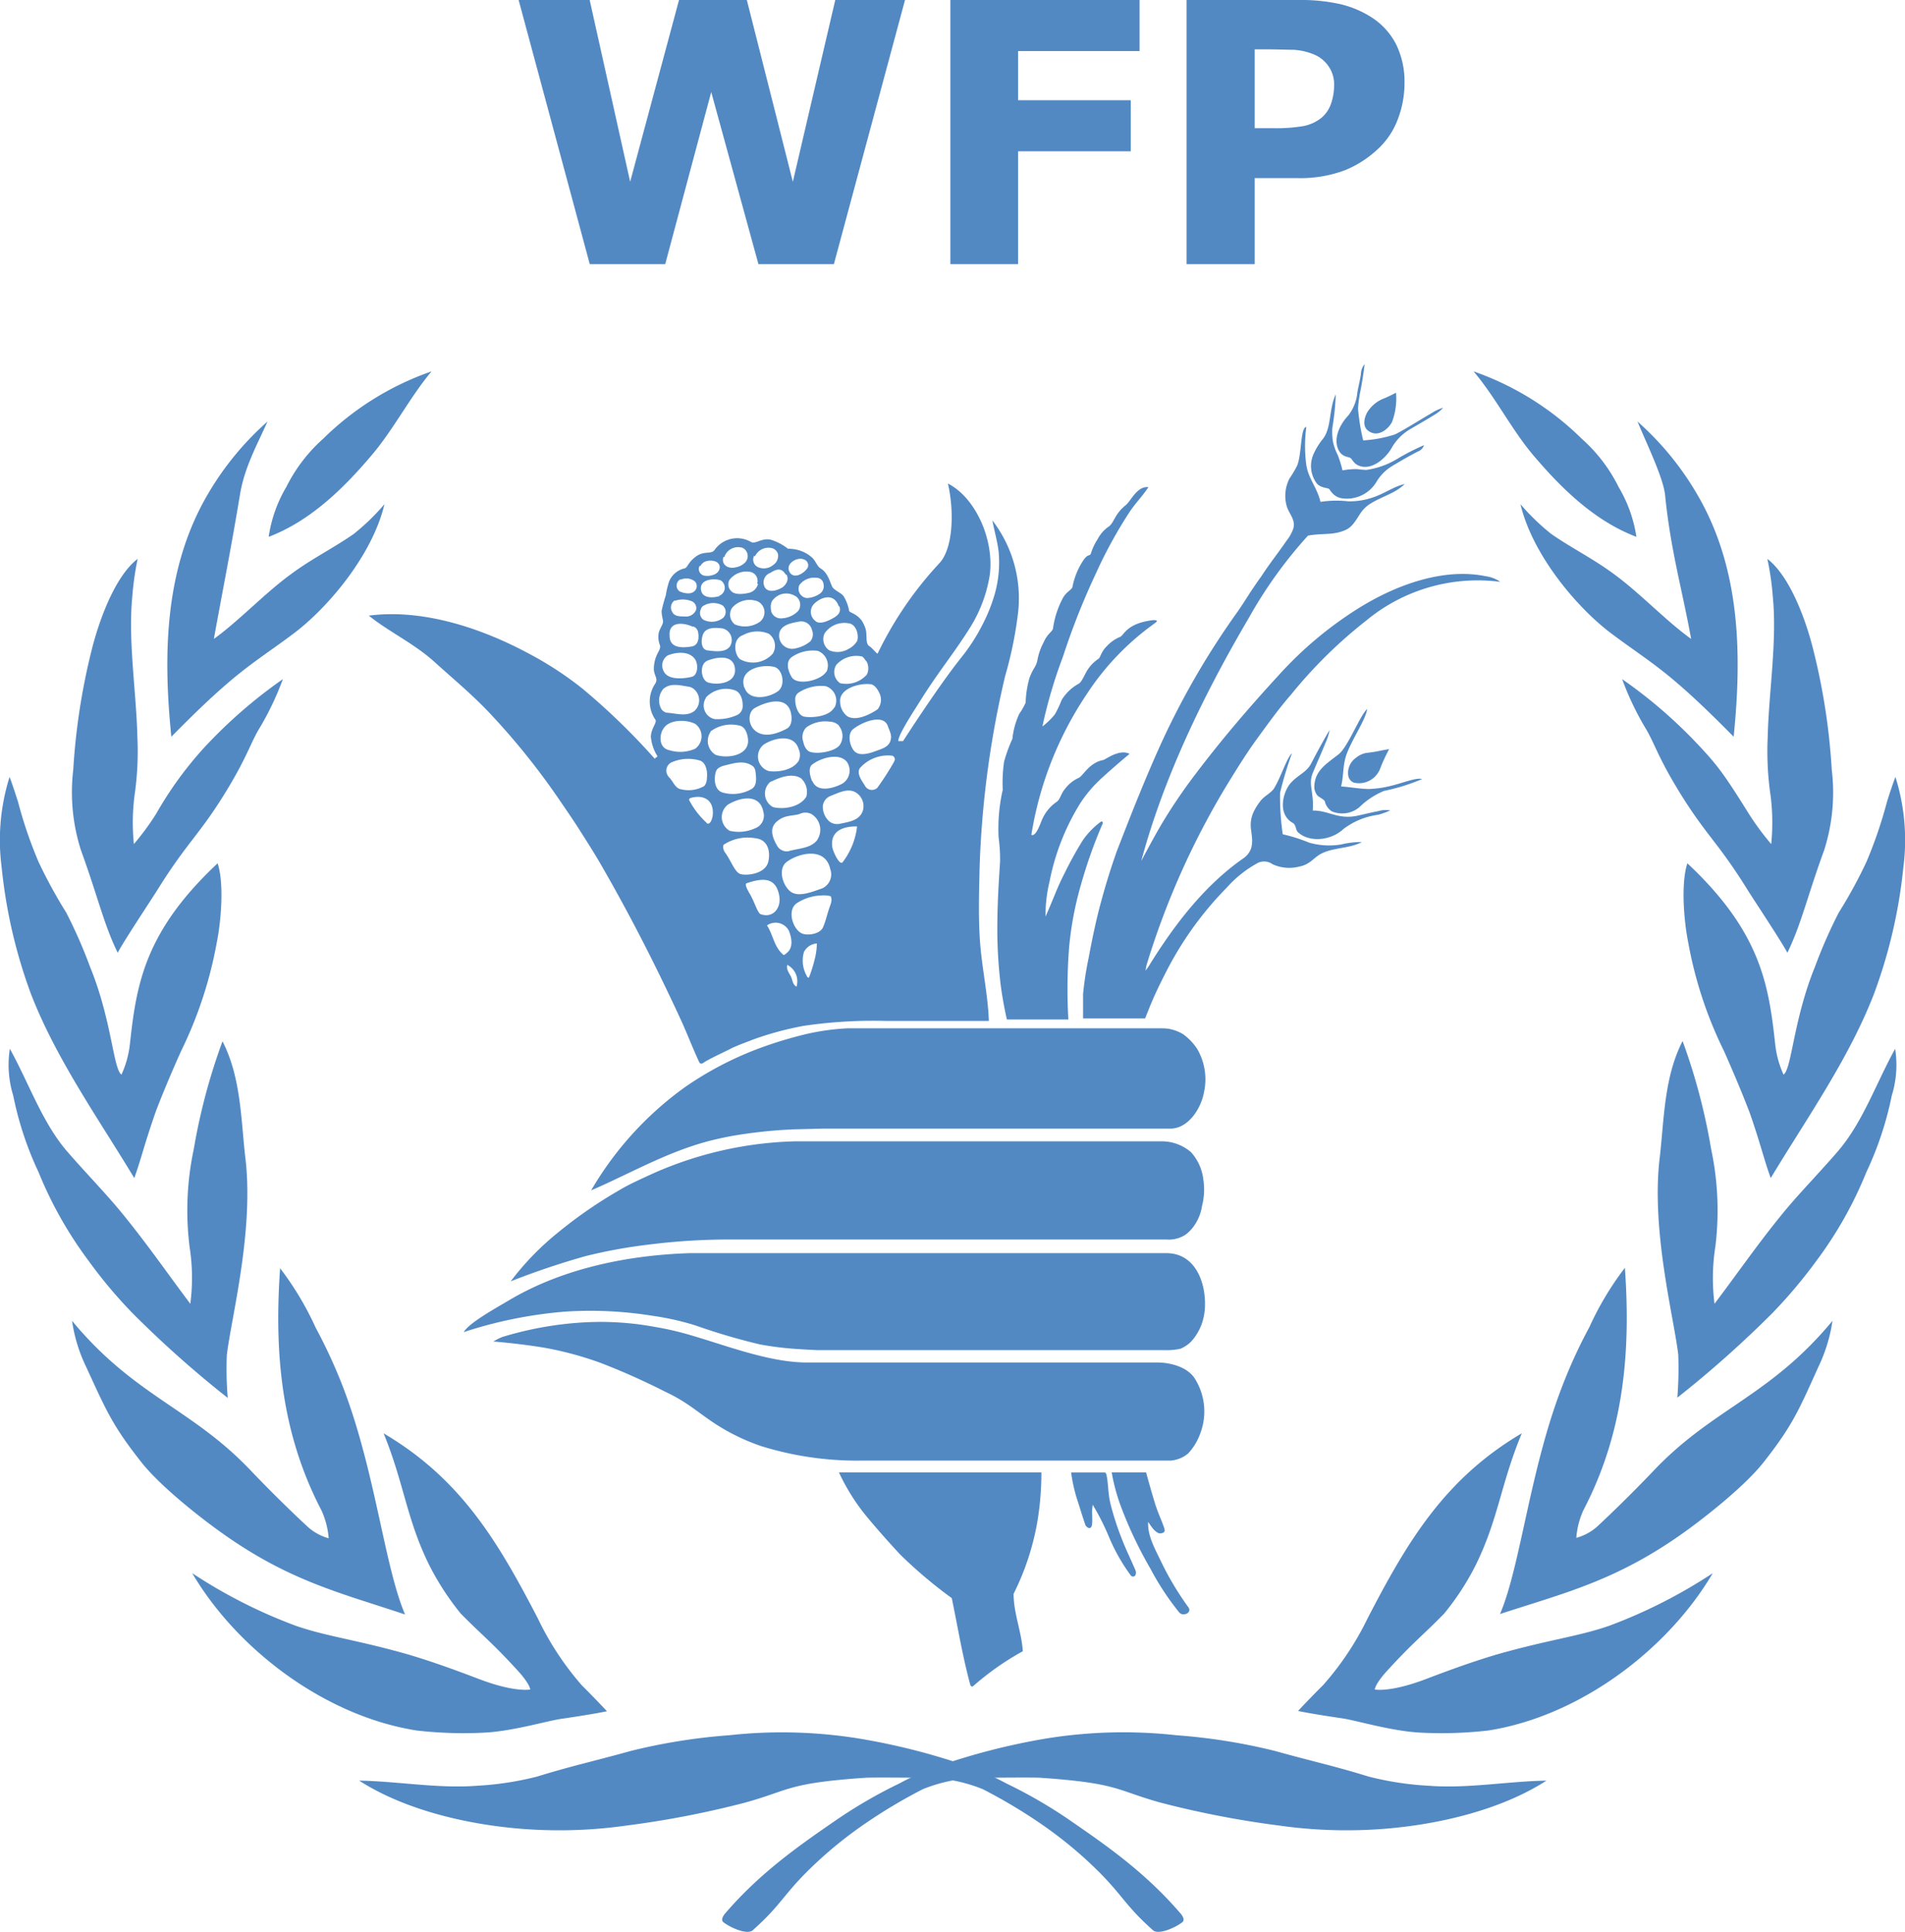
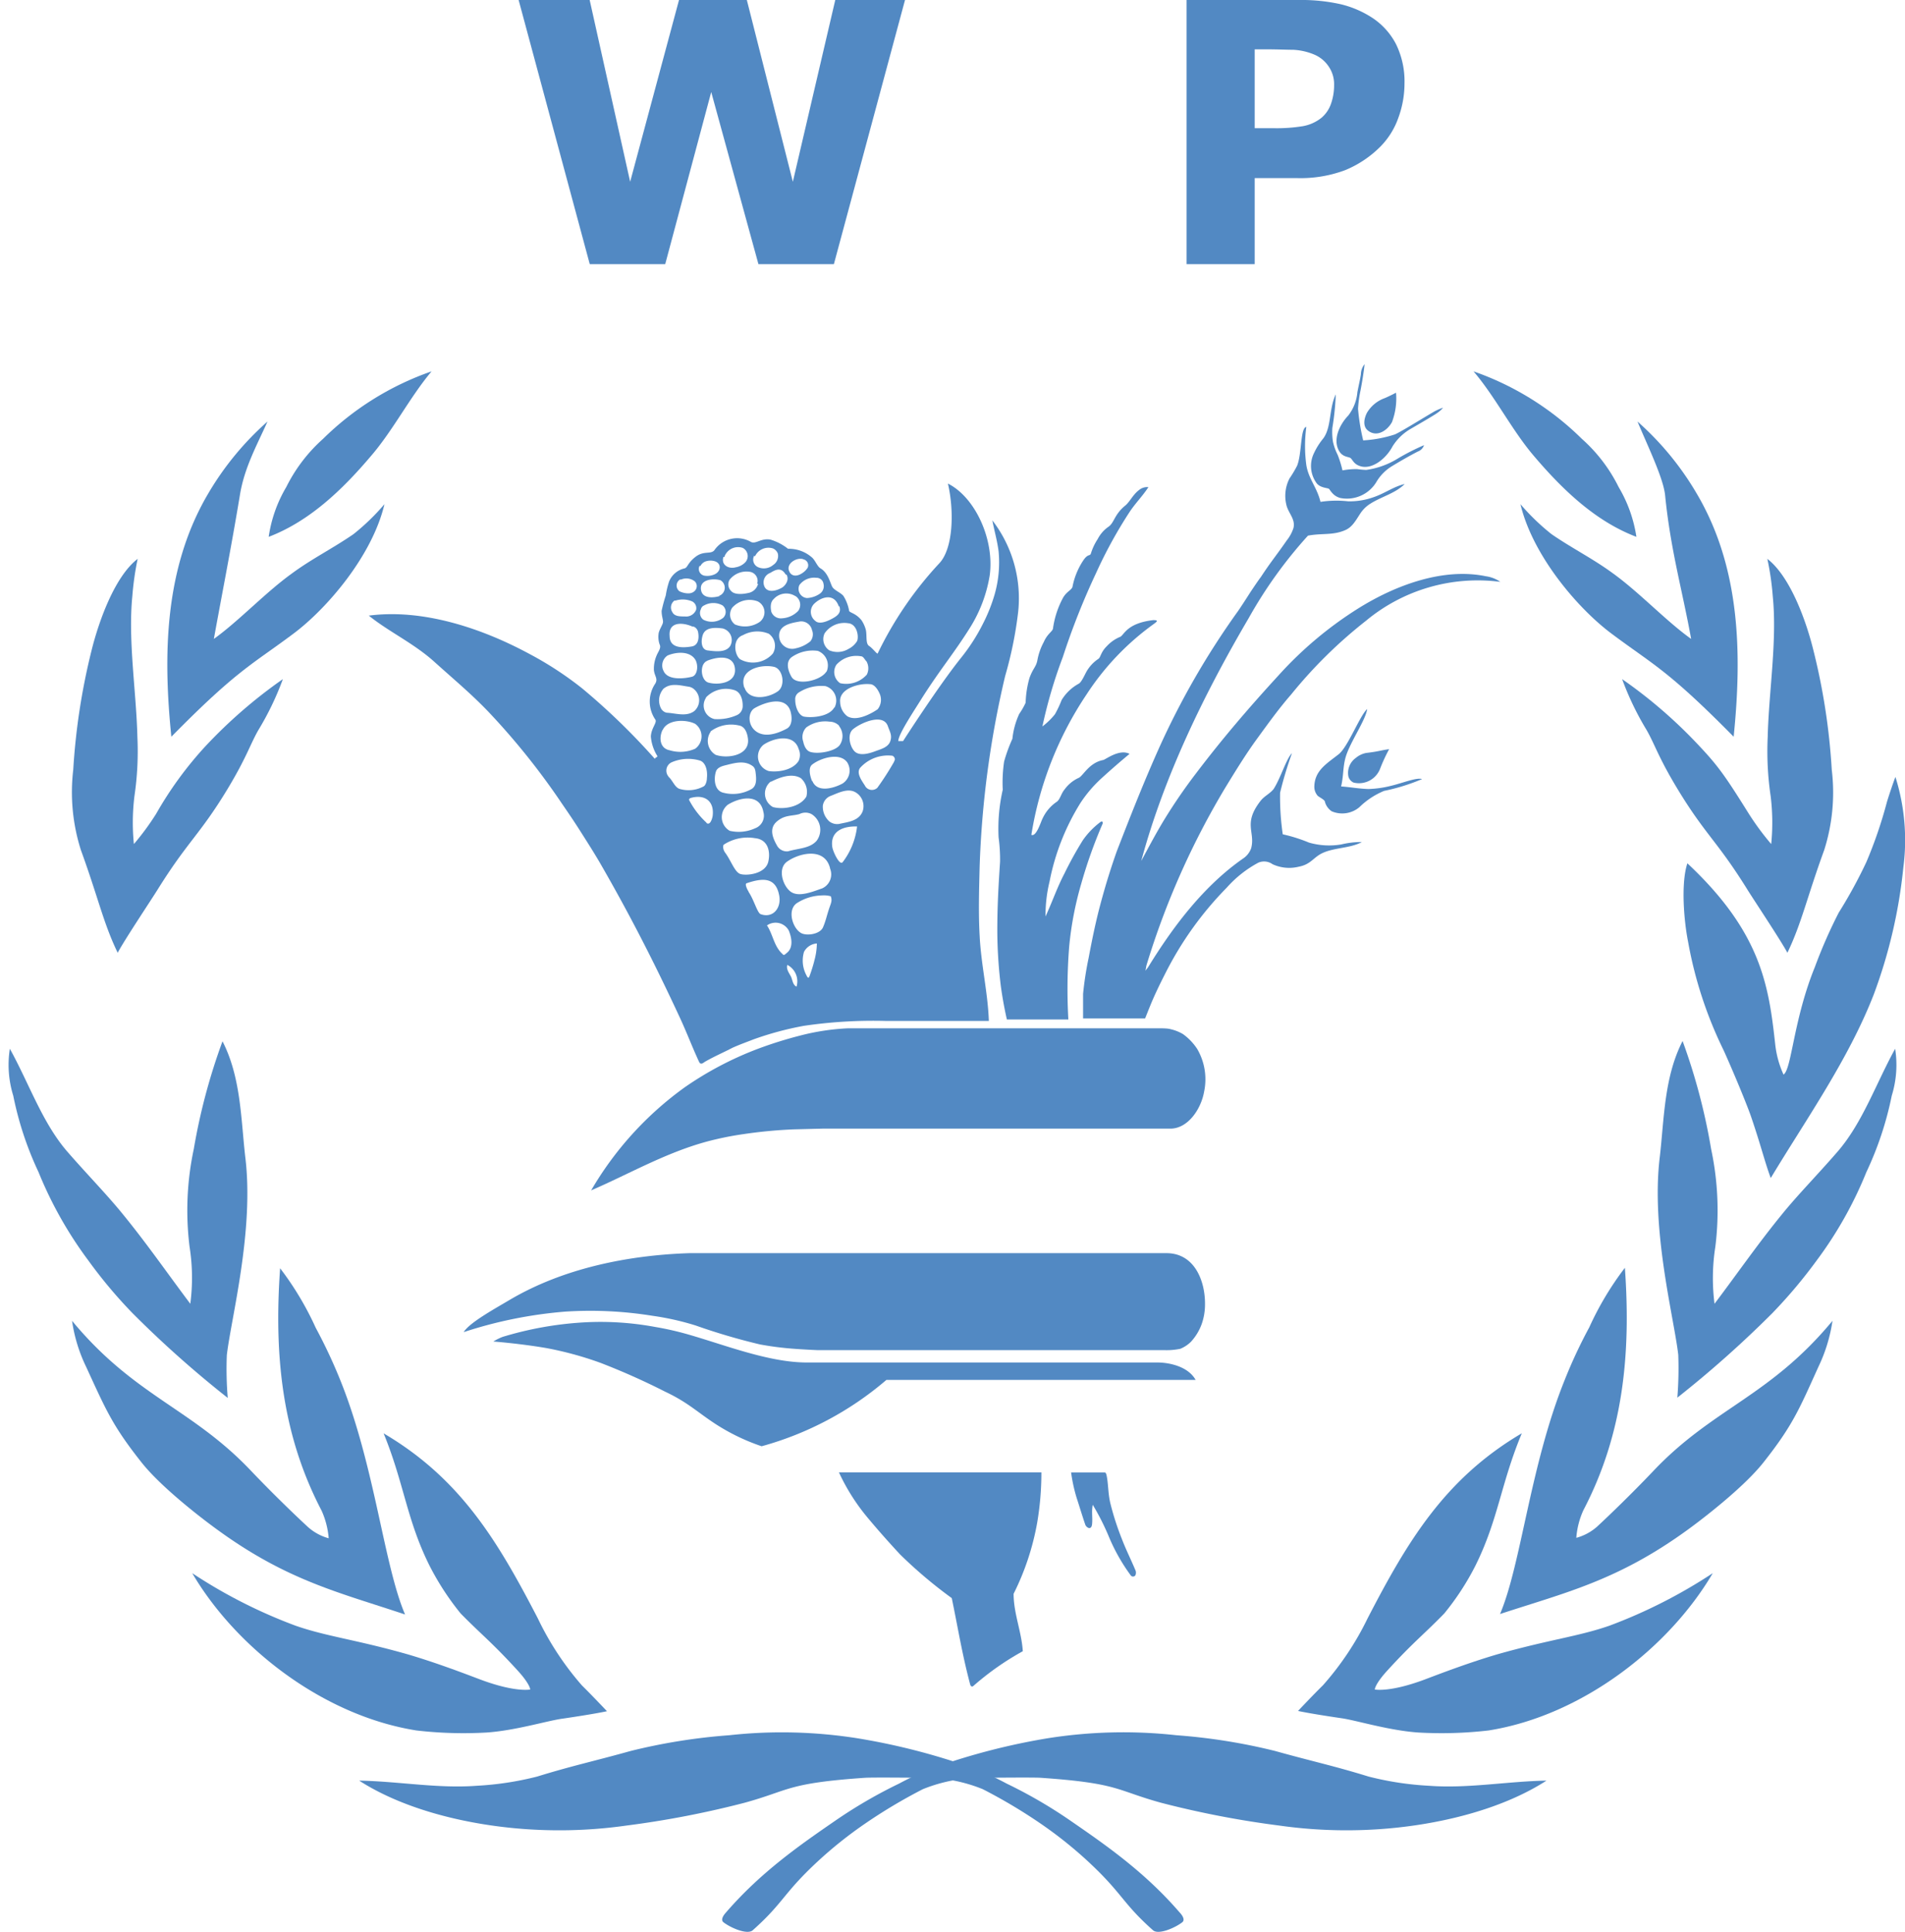
<svg xmlns="http://www.w3.org/2000/svg" id="Layer_1" data-name="Layer 1" viewBox="0 0 207.02 209.95">
  <defs>
    <style>.cls-1{fill:#5289c3;}</style>
  </defs>
  <title>World_Food_Program_logo</title>
  <g id="key">
    <path class="cls-1" d="M149.57,87.11a49.5,49.5,0,0,1,3.62-6.6c.66-1,1.4-1.71,2.06-2.72a1.37,1.37,0,0,0-1,.3c-.66.48-1,1.26-1.49,1.68-1.24,1-1.2,1.88-1.86,2.33a3.68,3.68,0,0,0-1.16,1.33A6.08,6.08,0,0,0,149,85c-.1.31-.31,0-.8.71A7.82,7.82,0,0,0,147,88.62c-.09.35-.68.53-1.06,1.25a9.88,9.88,0,0,0-1.06,3.28c-.05.33-.61.56-1,1.47a6.63,6.63,0,0,0-.7,2c-.15.74-.48.85-.86,1.92a10.78,10.78,0,0,0-.41,2.67,7.73,7.73,0,0,1-.7,1.22,8.57,8.57,0,0,0-.74,2.7,17.19,17.19,0,0,0-.9,2.47,15.68,15.68,0,0,0-.15,3.07,19,19,0,0,0-.45,5.18,18,18,0,0,1,.16,2.62c-.17,2.64-.31,4.81-.3,7.8a51.12,51.12,0,0,0,.38,5.72c.27,2,.66,3.64.66,3.64h6.68a58.68,58.68,0,0,1,.09-7.92,36.36,36.36,0,0,1,1.31-6.83,52.22,52.22,0,0,1,2.34-6.56c0-.08,0-.36-.34-.08a8.6,8.6,0,0,0-1.83,1.92,39.61,39.61,0,0,0-2,3.62c-.79,1.51-1.22,2.83-2.05,4.66a15.46,15.46,0,0,1,.44-3.81,25.15,25.15,0,0,1,3.37-8.55,14.16,14.16,0,0,1,2.32-2.7c1-.91,1.93-1.72,3-2.61-1.11-.57-2.58.61-2.87.67-1.55.3-2.19,1.75-2.66,1.94a3.86,3.86,0,0,0-1.54,1.27c-.37.43-.48,1.1-.86,1.34a4.46,4.46,0,0,0-1.53,1.82c-.18.34-.67,2-1.21,1.76a38.21,38.21,0,0,1,6-15.26,28.7,28.7,0,0,1,7.3-7.65c.42-.3.51-.43-.08-.42-3,.36-3.14,1.72-3.63,1.84a4.13,4.13,0,0,0-1.4,1c-.66.65-.65,1.2-.91,1.37a4.09,4.09,0,0,0-1.31,1.42c-.19.35-.52,1.1-.81,1.27a4.94,4.94,0,0,0-1.87,1.78,12,12,0,0,1-.73,1.55,7.69,7.69,0,0,1-1.36,1.32,51.76,51.76,0,0,1,2.22-7.54A78.11,78.11,0,0,1,149.57,87.11Z" transform="translate(-30.45 -24.86)" />
    <path class="cls-1" d="M156.39,106.17A86.15,86.15,0,0,1,165,91.24c.45-.66.86-1.3,1.25-1.91.18-.28,1-1.5,1.21-1.76,1.15-1.75,1.64-2.28,2.83-4a4.2,4.2,0,0,0,.72-1.33c.25-1-.59-1.64-.78-2.58a4.14,4.14,0,0,1,.35-2.81,12.43,12.43,0,0,0,.83-1.39c.53-1.31.34-4.13,1-4.21a15.5,15.5,0,0,0,0,4.14c.24,1.51,1.16,2.42,1.54,4a11.42,11.42,0,0,1,3-.06,7.69,7.69,0,0,0,2.8-.46c1.18-.4,2.15-1.14,3.35-1.42-1,1-2.46,1.35-3.67,2.1a3.55,3.55,0,0,0-1.15,1.1c-.5.76-.87,1.48-1.64,1.81-1.35.59-2.51.31-4.05.6a48.7,48.7,0,0,0-6.43,8.94c-5,8.52-9.25,17.36-11.69,26.41.85-1.58,1.65-3.1,2.57-4.6a59.43,59.43,0,0,1,3.39-4.93c2.9-3.82,5.77-7.16,9-10.68A41,41,0,0,1,178,91c4.19-2.63,9.36-4.47,13.91-3.53a3.61,3.61,0,0,1,1.58.61,19,19,0,0,0-14.61,4.24,50.88,50.88,0,0,0-8.12,8c-1.33,1.52-2.53,3.2-3.72,4.83s-2.35,3.52-3.45,5.32a86.19,86.19,0,0,0-8.54,19.24c-.06.21-.07.42-.13.63.11-.15.25-.31.34-.46,2.77-4.5,6.1-8.84,10.31-11.76a2.23,2.23,0,0,0,.85-1.11c.46-1.78-.91-2.64,1-5.11.43-.56,1-.77,1.43-1.3.77-1.19,1.39-3.32,2-3.9a41.36,41.36,0,0,0-1.29,4.29,28.09,28.09,0,0,0,.29,4.52,17.09,17.09,0,0,1,2.85.9,7.9,7.9,0,0,0,3.51.2,9.28,9.28,0,0,1,2.24-.26c-1.31.71-3.06.58-4.39,1.25-.92.48-1.2,1.19-2.47,1.43a4.32,4.32,0,0,1-2.85-.27,1.58,1.58,0,0,0-1.54-.17,12.45,12.45,0,0,0-3.45,2.73,36.92,36.92,0,0,0-6.66,9.3c-.51,1-1,2-1.43,3-.22.51-.77,1.9-.77,1.9h-6.74s0-1.95,0-2.66a35.77,35.77,0,0,1,.6-3.9c.39-2.07.77-3.94,1.31-5.95s1.09-3.78,1.75-5.65C153.28,113.56,154.76,109.81,156.39,106.17Z" transform="translate(-30.45 -24.86)" />
-     <path class="cls-1" d="M91.1,158.77a49.21,49.21,0,0,1,6.75-4.65c1-.6,2.52-1.28,3.68-1.81a40.54,40.54,0,0,1,15.21-3.44H156.6a4.85,4.85,0,0,1,3.27,1.17,5.3,5.3,0,0,1,1.35,3,7,7,0,0,1-.14,2.83,5,5,0,0,1-.75,2,4.25,4.25,0,0,1-1,1.11,3.3,3.3,0,0,1-2.1.56h-.27s-46.35,0-46.35,0h-.43a69.31,69.31,0,0,0-9.23.55,55.32,55.32,0,0,0-6.82,1.24,85.37,85.37,0,0,0-8.18,2.75A30.12,30.12,0,0,1,91.1,158.77Z" transform="translate(-30.45 -24.86)" />
    <path class="cls-1" d="M104.86,143a36.59,36.59,0,0,1,8-4.2,44.4,44.4,0,0,1,4.5-1.41,25.26,25.26,0,0,1,5.22-.8h34.06s.73,0,1,.09a4.66,4.66,0,0,1,1.37.54,6.07,6.07,0,0,1,1.54,1.61,6.54,6.54,0,0,1,.75,4.66c-.33,1.86-1.74,4-3.67,4-.33,0-1,0-1,0H119.81l-3.12.08a51.37,51.37,0,0,0-5.4.51,34.23,34.23,0,0,0-4,.81c-4.54,1.23-8.48,3.53-12.6,5.31A36.26,36.26,0,0,1,104.86,143Z" transform="translate(-30.45 -24.86)" />
    <path class="cls-1" d="M85.85,166.09c5.9-3.48,13-4.86,19.54-5.07l.46,0h51.36c3.08,0,4.21,3.06,4.19,5.53a6.39,6.39,0,0,1-.37,2.2,5.72,5.72,0,0,1-1.15,1.89,3.56,3.56,0,0,1-1.16.77,7.25,7.25,0,0,1-1.57.15H119.36s-2-.08-3.45-.22c-1-.1-1.8-.21-2.86-.4a68.71,68.71,0,0,1-7-2.06,29.38,29.38,0,0,0-4.73-1.06,42.36,42.36,0,0,0-9.41-.45,47.39,47.39,0,0,0-11.07,2.23C81.45,168.59,84.06,167.15,85.85,166.09Z" transform="translate(-30.45 -24.86)" />
-     <path class="cls-1" d="M113.22,182a22.32,22.32,0,0,1-5-2.41c-2-1.3-3-2.35-5.51-3.53a74.9,74.9,0,0,0-7-3.12,37.32,37.32,0,0,0-5.9-1.61c-2.93-.5-5.75-.71-5.75-.71a6.33,6.33,0,0,1,1-.5,37.72,37.72,0,0,1,8.69-1.57,32.39,32.39,0,0,1,7.85.48,32.89,32.89,0,0,1,3.8.87c4,1.16,8.66,3,12.75,3,.23,0,.2,0,.2,0h37.89c1.14,0,3.28.36,4.14,1.89a6.71,6.71,0,0,1,.47,5.91,6.15,6.15,0,0,1-1.28,2.08,3.38,3.38,0,0,1-1.89.78h-33.6A35.1,35.1,0,0,1,113.22,182Z" transform="translate(-30.45 -24.86)" />
+     <path class="cls-1" d="M113.22,182a22.32,22.32,0,0,1-5-2.41c-2-1.3-3-2.35-5.51-3.53a74.9,74.9,0,0,0-7-3.12,37.32,37.32,0,0,0-5.9-1.61c-2.93-.5-5.75-.71-5.75-.71a6.33,6.33,0,0,1,1-.5,37.72,37.72,0,0,1,8.69-1.57,32.39,32.39,0,0,1,7.85.48,32.89,32.89,0,0,1,3.8.87c4,1.16,8.66,3,12.75,3,.23,0,.2,0,.2,0h37.89c1.14,0,3.28.36,4.14,1.89h-33.6A35.1,35.1,0,0,1,113.22,182Z" transform="translate(-30.45 -24.86)" />
    <path class="cls-1" d="M128.26,193.75c-.93-1-2.22-2.43-3.39-3.83a22.18,22.18,0,0,1-3.25-5.08h22a32.19,32.19,0,0,1-.46,5.48,28.17,28.17,0,0,1-2.56,7.71c0,2.14.87,4.13,1,6.24a30.27,30.27,0,0,0-5.38,3.78c-.1.09-.27.09-.34-.17-.87-3.26-1.33-6.16-2-9.38A49.54,49.54,0,0,1,128.26,193.75Z" transform="translate(-30.45 -24.86)" />
    <path class="cls-1" d="M151,191.94a26.55,26.55,0,0,0-1.8-3.58c-.15.81,0,1.31-.07,2.08s-.64.38-.74.08c-.31-.89-.64-2-.92-2.85a17.2,17.2,0,0,1-.62-2.82h3.67s.14,0,.2.39c.18.92.14,1.83.38,2.9a29.87,29.87,0,0,0,1.26,3.92c.43,1.13,1,2.27,1.47,3.39a.69.69,0,0,1,0,.58.31.31,0,0,1-.5,0A20.19,20.19,0,0,1,151,191.94Z" transform="translate(-30.45 -24.86)" />
-     <path class="cls-1" d="M156.64,194.56c-.63-1.33-1.5-2.82-1.42-4.33.4.53.56.91,1.12,1.21.26.07.79,0,.66-.44-.25-.83-.63-1.54-1-2.68-.52-1.68-1-3.48-1-3.48h-3.74a21,21,0,0,0,1.06,3.86,44.81,44.81,0,0,0,3.16,6.62,29,29,0,0,0,3.13,4.75c.4.45,1.39.05,1-.55A32.59,32.59,0,0,1,156.64,194.56Z" transform="translate(-30.45 -24.86)" />
    <path class="cls-1" d="M180.93,68.12A3.69,3.69,0,0,0,179,69.71c-.29.56-.49,1.42.07,1.9,1,.84,2.17,0,2.65-.89a7.29,7.29,0,0,0,.44-3.19S181.45,67.9,180.93,68.12Z" transform="translate(-30.45 -24.86)" />
    <path class="cls-1" d="M181.78,73.36a5.66,5.66,0,0,1,2-1.92c1-.58,2-1.16,2.65-1.57s.83-.71.83-.71a7.21,7.21,0,0,0-.89.38c-1.71,1-3.58,2.18-4.33,2.52a13.55,13.55,0,0,1-3.45.65,23.33,23.33,0,0,1-.56-3.42,13,13,0,0,1,.27-2c.36-1.9.44-2.86.44-2.86a1.81,1.81,0,0,0-.4,1.1c-.12.76-.2,1-.38,1.94a4.82,4.82,0,0,1-1,2.55c-.89.92-1.71,2.56-1,3.82.41.73,1.07.62,1.28.81s.34.64,1,.85C179.52,75.94,181.07,74.71,181.78,73.36Z" transform="translate(-30.45 -24.86)" />
    <path class="cls-1" d="M180,77.27a4.94,4.94,0,0,1,1.67-1.73c1.22-.74,2.12-1.24,2.86-1.62a1.09,1.09,0,0,0,.67-.69,24.82,24.82,0,0,0-2.83,1.44,8.87,8.87,0,0,1-3.45,1.25,9.85,9.85,0,0,1-1-.09,8.29,8.29,0,0,0-1.58.14,11.62,11.62,0,0,0-.52-1.68,6.22,6.22,0,0,1-.51-1.41,6.67,6.67,0,0,1-.07-1.53,27.89,27.89,0,0,0,.37-3.64c-.76,1.6-.45,3.56-1.36,4.79a7.4,7.4,0,0,0-1,1.58,3.17,3.17,0,0,0,.23,3.21c.38.59,1.23.57,1.38.68s.41.78,1.25,1A3.74,3.74,0,0,0,180,77.27Z" transform="translate(-30.45 -24.86)" />
    <path class="cls-1" d="M180.41,108.43a18.38,18.38,0,0,1,1-2.17c-1,.14-1.11.25-2.49.41a2.48,2.48,0,0,0-1.13.54,2,2,0,0,0-.81,2,1,1,0,0,0,.57.68A2.46,2.46,0,0,0,180.41,108.43Z" transform="translate(-30.45 -24.86)" />
    <path class="cls-1" d="M181.58,110.25c1.31-.31,2.81-.94,3.41-.74a21.46,21.46,0,0,1-4.12,1.28,8.44,8.44,0,0,0-2.7,1.78,2.9,2.9,0,0,1-3,.44,1.81,1.81,0,0,1-.73-1c0-.24-.53-.47-.79-.68a1.5,1.5,0,0,1-.37-.93c0-1.81,1.33-2.55,2.66-3.6,1-.8,2.29-4.19,3.08-4.9-.14,1.1-1.56,3.16-2.18,4.77-.5,1.27-.33,2.3-.65,3.64.94.06,2,.26,3,.28A11.47,11.47,0,0,0,181.58,110.25Z" transform="translate(-30.45 -24.86)" />
-     <path class="cls-1" d="M180.2,113c-.73.13-1.63.36-2.24.49-2.13.45-3.14-.59-4.85-.56.15-2-.52-2.82,0-4.08s1-2.31,1.38-3.26a5.9,5.9,0,0,0,.45-1.4s-.51.77-2,3.62c-.52,1-1.43,1.22-2.25,2.16s-1.46,3.36.26,4.31c.35.19.3.79.55,1,1.15,1.09,3.48,1,4.94-.34a7.93,7.93,0,0,1,3.77-1.55,8,8,0,0,0,1.32-.48A3,3,0,0,0,180.2,113Z" transform="translate(-30.45 -24.86)" />
    <path class="cls-1" d="M139.68,98.32a42.86,42.86,0,0,0,1.41-6.92,13.87,13.87,0,0,0-2.8-10c.22,1.16.52,2.15.68,3.37a12.67,12.67,0,0,1-.41,4.6,17.83,17.83,0,0,1-1.29,3.26,20.68,20.68,0,0,1-2.36,3.68c-2.47,3.07-6.32,9.07-6.32,9.07l-.52,0c0-.75,1.73-3.31,2.62-4.75,2-3.13,3.45-4.82,5.16-7.55A15.28,15.28,0,0,0,138,87.4c.54-3.86-1.54-8.49-4.54-10,.68,2.88.61,7-.92,8.65a39.49,39.49,0,0,0-6.71,9.81c-.06.11-.54-.56-.94-.82s-.2-1.19-.36-1.79a3.52,3.52,0,0,0-.46-1c-.61-.75-1.21-.79-1.34-1a4.53,4.53,0,0,0-.61-1.62c-.26-.36-1-.62-1.22-1s-.44-1.51-1.26-2c-.4-.22-.58-.91-1-1.24a3.78,3.78,0,0,0-2.55-.9,5.75,5.75,0,0,0-1.92-1c-1-.18-1.57.51-2.1.26a3,3,0,0,0-4,.91c-.42.46-1.15,0-2.06.72s-.81,1.18-1.22,1.25a2.37,2.37,0,0,0-1.63,1.42,9.31,9.31,0,0,0-.36,1.51,15.35,15.35,0,0,0-.45,1.67c0,.65.2,1,.14,1.29s-.43.81-.47,1.2a2.52,2.52,0,0,0,.11,1.15c.2.4-.14.76-.32,1.2a3.67,3.67,0,0,0-.3,1.59c.07.68.46.92.16,1.46a3.47,3.47,0,0,0,0,3.93c.21.32-.45.92-.49,1.83a4.67,4.67,0,0,0,.71,2.13c0,.15-.26.14-.27.31a72.44,72.44,0,0,0-7.9-7.66A37.17,37.17,0,0,0,88,95.92C82.59,93,76.26,91,70.53,91.75c2.15,1.74,4.88,3,7.1,5s4,3.47,5.91,5.46a77.34,77.34,0,0,1,8,10c.75,1.09,1.25,1.82,2,3s1.49,2.34,2.14,3.46c3.26,5.65,5.92,10.88,8.61,16.67.75,1.6,1.38,3.28,2.12,4.87.19.43.48.11.67,0,1-.57,2-1,3-1.52.81-.36,1.55-.62,2.26-.9a34.5,34.5,0,0,1,5.47-1.47,51.67,51.67,0,0,1,8.93-.53h11.17c-.11-3.11-.85-6.14-1-9.27-.14-2.53-.06-5,0-7.52A104.65,104.65,0,0,1,139.68,98.32Zm-12.74,5.45c.21.6.49,1,.25,1.65s-1,.83-1.67,1.08-1.68.52-2.2,0-.85-1.9-.13-2.44C124.14,103.32,126.45,102.35,126.94,103.77Zm-7.75,12.45c-.74.83-1.93.8-3.11,1.14a1.22,1.22,0,0,1-1.22-.68c-.43-.77-.86-1.8,0-2.55s1.63-.58,2.47-.82a1.43,1.43,0,0,1,1.3,0A2,2,0,0,1,119.19,116.22Zm1.46,3a1.67,1.67,0,0,1-.84,2.16c-1.09.38-2.57,1-3.44.36s-1.47-2.57-.33-3.3C117.39,117.51,120.08,116.93,120.65,119.18ZM106.83,93.83c.3-.84,1.35-.79,2.14-.69a1.3,1.3,0,0,1,.83,1.91c-.48.73-1.57.59-2.45.48C106.64,95.44,106.6,94.5,106.83,93.83Zm-.21-2.78a.59.59,0,0,1,.35-.41,2.06,2.06,0,0,1,2,0,.9.9,0,0,1,.08,1.34,2,2,0,0,1-2.17.21A.91.91,0,0,1,106.62,91.05ZM113,92.44a2.85,2.85,0,0,1-2.68.27,1.34,1.34,0,0,1-.3-1.82,2.52,2.52,0,0,1,2.77-.69A1.32,1.32,0,0,1,113,92.44Zm1,1.28a1.62,1.62,0,0,1,.43,2.16,2.88,2.88,0,0,1-3.55.61c-.59-.43-.91-2.19.31-2.62A3.24,3.24,0,0,1,114,93.72Zm-6.72,2.94c.93-.38,2.67-.73,3,.61.39,1.78-1.71,2.07-2.83,1.76C106.59,98.8,106.43,97,107.31,96.66Zm-.13,4a3,3,0,0,1,3.09-.82c.64.18.94.93.92,1.77a1.07,1.07,0,0,1-.63.95,5.18,5.18,0,0,1-2.43.43A1.51,1.51,0,0,1,107.18,100.67Zm.51,3.68a3.71,3.71,0,0,1,3.07-.66c.63.09.91.73,1,1.42.25,1.89-2.3,2.22-3.52,1.77A1.76,1.76,0,0,1,107.69,104.35Zm3.67-4.78c-.63-1.94,1.8-2.56,3.21-2.25,1,.2,1.32,2.1.4,2.69C113.84,100.75,111.82,101,111.36,99.57Zm9.78,2.17c-.55,1-2.41,1.14-3.24,1-.59-.08-1-1-1-1.82a.85.85,0,0,1,.42-.83,4.5,4.5,0,0,1,2.87-.67A1.64,1.64,0,0,1,121.14,101.74Zm.51,2a1.76,1.76,0,0,1,.08,2.09c-.49.66-2.26,1-3.15.75-.5-.12-.73-.72-.81-1.13a1.49,1.49,0,0,1,.33-1.54,3.5,3.5,0,0,1,2.52-.63A1.49,1.49,0,0,1,121.65,103.72Zm-1.37-5.89c-.64,1-3.21,1.55-3.78.57-.42-.72-.68-1.73.1-2.21a4,4,0,0,1,2.75-.62A1.69,1.69,0,0,1,120.28,97.83Zm-1.81-3.24a3.65,3.65,0,0,1-1.5.7,1.42,1.42,0,0,1-1.81-1.17c-.16-1.37,1.31-1.58,2.28-1.75a1.2,1.2,0,0,1,1.28.94A1.19,1.19,0,0,1,118.47,94.59Zm-6,7.21c1.07-.62,3.36-1.42,3.91.32.21.72.19,1.6-.42,1.91-.88.47-2.27,1-3.27.32S111.72,102.22,112.46,101.8Zm.94,4c1.12-.78,3.33-1.29,3.86.43a1.56,1.56,0,0,1,0,1.29c-.62,1-2.19,1.26-3.24,1.11A1.65,1.65,0,0,1,113.4,105.8Zm.83,4c.93-.47,2.27-1,3.27-.4a2,2,0,0,1,.6,2c-.68,1.15-2.49,1.44-3.63,1.14A1.67,1.67,0,0,1,114.23,109.76Zm4.49-.07c-.23-.58-.44-1.44,0-1.8.93-.73,3-1.36,3.81-.26A1.67,1.67,0,0,1,122,110C121.07,110.5,119.24,111.05,118.72,109.69ZM125,99.2c.45,0,.84.54,1.06,1.07a1.64,1.64,0,0,1-.23,1.65c-.53.37-2.22,1.39-3.29.77a2,2,0,0,1-.79-1.55C121.61,99.67,123.83,99.07,125,99.2Zm-.41-2.52a1.54,1.54,0,0,1,.06,1.48,3,3,0,0,1-2.9.93,1.46,1.46,0,0,1-.41-2,2.91,2.91,0,0,1,2.69-.92C124.22,96.17,124.37,96.41,124.56,96.68Zm-1.92-4.1c.93.13,1.12,1.44.93,1.92a2.25,2.25,0,0,1-.93.86,2.31,2.31,0,0,1-2.1.16,1.46,1.46,0,0,1-.51-1.84A2.59,2.59,0,0,1,122.64,92.58Zm-1-1.84c.25.74-.29,1.08-.86,1.38s-1.35.59-1.75.21a1.24,1.24,0,0,1-.17-1.83C119.61,89.76,121.07,89.2,121.6,90.74Zm-2.43-3.1a.76.76,0,0,1,.7.65,1,1,0,0,1-.4,1.08,2.69,2.69,0,0,1-1.4.47,1,1,0,0,1-.82-1.41A2,2,0,0,1,119.17,87.64Zm-1.46-2a.66.66,0,0,1,.44.91,2,2,0,0,1-.68.64c-.61.37-1.12.22-1.31-.23C115.81,86.12,117,85.4,117.71,85.61Zm-.86,4a1.13,1.13,0,0,1,.27,1.6,2.65,2.65,0,0,1-1.74.8,1.1,1.1,0,0,1-1.18-.71c-.08-.37-.14-1,.23-1.35A1.85,1.85,0,0,1,116.85,89.61Zm-1-2.34c.36.61-.19,1.23-.47,1.4-.62.36-1.49.58-1.87,0a1.1,1.1,0,0,1,.57-1.59C114.67,86.8,115.31,86.41,115.82,87.27Zm-3.42-2a1.61,1.61,0,0,1,1.95-.85,1,1,0,0,1,.53.56,1.16,1.16,0,0,1-.5,1.23,1.57,1.57,0,0,1-1.59.27A.9.9,0,0,1,112.4,85.25Zm.33,3a1.35,1.35,0,0,1-1.12,1c-.61.14-1.44.17-1.78-.2a1,1,0,0,1-.2-1.24A2.33,2.33,0,0,1,112,87,1,1,0,0,1,112.73,88.29Zm-3.67-2.91a1.58,1.58,0,0,1,2-1A1,1,0,0,1,111.4,86a1.92,1.92,0,0,1-1,.5C109.62,86.71,108.8,86.25,109.06,85.38Zm-.49,4.23c-.73.22-1.76.26-2-.5-.37-1.28,1.24-1.47,2.08-1.21A.94.94,0,0,1,108.57,89.61Zm-2.1-3.26a1,1,0,0,1,.53-.49,1.63,1.63,0,0,1,1.11,0c.67.28.58,1.11-.14,1.41a1.94,1.94,0,0,1-1.06.13A.74.74,0,0,1,106.47,86.35Zm-2.11,1.47a1.48,1.48,0,0,1,1.51.21c.46.51.09,1.34-.8,1.29a2.31,2.31,0,0,1-.87-.22A.77.77,0,0,1,104.36,87.82Zm-.61,2.29a2.61,2.61,0,0,1,1.83.09.82.82,0,0,1,.42.9,1.16,1.16,0,0,1-1.22.73c-.54,0-1.14,0-1.37-.48A.93.93,0,0,1,103.75,90.11Zm2,2.83a.82.82,0,0,1,.47.63c.12.66,0,1.4-.69,1.52-1,.17-2.41.22-2.41-1.14C103.08,92.42,104.58,92.44,105.7,92.94ZM103,96.08c.87-.37,2.37-.54,3,.44.37.6.26,1.71-.35,1.87s-2.61.49-3.09-.63A1.3,1.3,0,0,1,103,96.08Zm-.53,3.69c.82-.78,1.88-.43,2.87-.29a1.16,1.16,0,0,1,.56.29,1.57,1.57,0,0,1,0,2.35c-.87.65-2,.23-3,.18a.92.92,0,0,1-.66-.56A1.91,1.91,0,0,1,102.49,99.77Zm0,4.4C103,103,105,103,106,103.51a1.67,1.67,0,0,1,0,2.7,4,4,0,0,1-2.78.17C102.14,106.17,102.05,105,102.45,104.17Zm.65,5.09a1,1,0,0,1,.31-1.57,4.51,4.51,0,0,1,3.09-.19c.57.19.85,1,.75,1.91,0,.36-.15.77-.33.88a3.44,3.44,0,0,1-2.55.31C103.79,110.48,103.58,109.68,103.1,109.26Zm4.12,5a9,9,0,0,1-1.84-2.36c-.15-.21,0-.3.12-.34,1.49-.42,2.6.32,2.37,2C107.83,113.85,107.62,114.58,107.22,114.28Zm1-5.52c.09-.41.54-.6.92-.7,1-.24,2.08-.61,3,0,.36.22.38.53.43,1,.08.71,0,1.3-.5,1.57a4.1,4.1,0,0,1-3,.39C108.12,110.8,108,109.6,108.23,108.76Zm1.25,3.59c1.22-.79,3.53-1.37,3.92.76a1.46,1.46,0,0,1-.91,1.77,4.29,4.29,0,0,1-2.75.27A1.71,1.71,0,0,1,109.48,112.35Zm-.3,5.06c-.13-.15-.23-.63-.08-.76a4.75,4.75,0,0,1,3.38-.7c1.41.13,1.7,1.43,1.46,2.52-.3,1.42-2.47,1.59-3.08,1.36S109.84,118.23,109.18,117.41Zm2.62,4.36c-.15-.22-.45-.84-.23-.92,1.81-.62,3.16-.64,3.54,1.29.28,1.38-.66,2.55-2,2.07C112.75,124.07,112.38,122.61,111.8,121.77Zm3.75,6.83c-1-.83-1.09-2.16-1.76-3.17a1.63,1.63,0,0,1,2.37.56c.31.75.53,1.86-.23,2.44C115.85,128.49,115.65,128.68,115.55,128.6Zm1.46,3.49c-.44-.2-.44-.76-.62-1.11s-.54-.81-.39-1.26A2,2,0,0,1,117,132.09Zm1.92-2.8a17,17,0,0,1-.54,1.71c-.12.28-.29-.09-.29-.11a3.36,3.36,0,0,1-.29-2.58,1.71,1.71,0,0,1,1.4-.92A7.28,7.28,0,0,1,118.93,129.29Zm1.63-5.74c-.26.75-.39,1.43-.69,2.1s-1.5.9-2.18.69c-1-.3-1.8-2.47-.7-3.3a5.23,5.23,0,0,1,2.79-.87,2.81,2.81,0,0,1,.94.09C120.9,122.71,120.78,122.94,120.56,123.55Zm1.45-5c-.29.42-1-1-1.12-1.61-.28-1.85,1.33-2.31,2.69-2.26A7.87,7.87,0,0,1,122,118.57ZM124.2,113c-.4,1.06-1.58,1.17-2.6,1.39a1.4,1.4,0,0,1-1-.26,2.13,2.13,0,0,1-.73-1.74,1.34,1.34,0,0,1,.87-1.06c.84-.33,1.84-.86,2.67-.39A1.74,1.74,0,0,1,124.2,113Zm3.41-5.37a30.5,30.5,0,0,1-1.82,2.83.86.86,0,0,1-1.36-.26c-.36-.56-.94-1.35-.51-1.91a4.07,4.07,0,0,1,3.47-1.32C127.46,106.94,127.87,107.24,127.61,107.59Zm9.94,28Z" transform="translate(-30.45 -24.86)" />
    <path class="cls-1" d="M65.56,72.54a17.35,17.35,0,0,0-4,5.24,14.72,14.72,0,0,0-1.91,5.41c4.35-1.66,7.91-5,11.12-8.79C73.16,71.63,75,68,77.35,65.21A31.48,31.48,0,0,0,65.56,72.54Z" transform="translate(-30.45 -24.86)" />
    <path class="cls-1" d="M53.08,78.48a32.24,32.24,0,0,1,6.44-7.82c-1.13,2.54-2.52,5-3,8-1,6-1.84,10.17-2.83,15.62,2.7-1.93,5.56-5,8.44-7.08,2.22-1.64,4.45-2.73,6.73-4.3a24.19,24.19,0,0,0,3.37-3.26c-1.34,5.67-6.32,11.4-9.88,14.06-4.48,3.36-6.09,3.9-13.28,11.21C48.16,95.93,48.32,86.54,53.08,78.48Z" transform="translate(-30.45 -24.86)" />
    <path class="cls-1" d="M38.41,108.49a71,71,0,0,1,2-13c.8-3.2,2.52-8,5-9.91a31.65,31.65,0,0,0-.58,4.07c-.48,4.84.44,10.45.55,15.28a33.25,33.25,0,0,1-.32,6.43,23.46,23.46,0,0,0-.06,5.21,28.32,28.32,0,0,0,2.42-3.29,39.86,39.86,0,0,1,5.32-7.3,53,53,0,0,1,8.45-7.33,31.44,31.44,0,0,1-2.66,5.53c-.89,1.55-1.29,3-3.39,6.47-3,4.94-4.28,5.6-7.57,10.88-.71,1.14-3.63,5.52-4.33,6.85-1.55-3.19-2.12-6-4-11.16A20.75,20.75,0,0,1,38.41,108.49Z" transform="translate(-30.45 -24.86)" />
-     <path class="cls-1" d="M33.83,132.9a55.69,55.69,0,0,1-3.2-13.8,22.85,22.85,0,0,1,.86-9.82c.28.7.85,2.48.93,2.74a46.71,46.71,0,0,0,2.23,6.51,53.6,53.6,0,0,0,3,5.49,53.19,53.19,0,0,1,2.59,5.9c2.35,5.74,2.52,11.11,3.41,11.7a10.76,10.76,0,0,0,.92-3.35c.7-6.35,1.53-12.12,9.53-19.61.73,2.23.36,6.34-.08,8.54A44.91,44.91,0,0,1,50.16,139c-1.12,2.46-2.62,6.07-3,7.27-1.07,3.11-1.44,4.74-2.12,6.59C41.24,146.54,36.59,140,33.83,132.9Z" transform="translate(-30.45 -24.86)" />
    <path class="cls-1" d="M40.06,161.83a43.26,43.26,0,0,1-5.42-9.61,36.2,36.2,0,0,1-2.75-8.31,11.31,11.31,0,0,1-.37-5.1c2.11,3.81,3.54,8.08,6.29,11.23,2.19,2.51,4.29,4.65,6,6.76,2.66,3.26,4.77,6.33,7.32,9.72a21.61,21.61,0,0,0-.08-6.2,32,32,0,0,1,.46-10.62A65.86,65.86,0,0,1,54.63,138c2,3.9,2,8.41,2.47,12.54,1,8-1.54,17.57-2,21.56a37.87,37.87,0,0,0,.1,4.65,116.27,116.27,0,0,1-10.32-9.18A51.83,51.83,0,0,1,40.06,161.83Z" transform="translate(-30.45 -24.86)" />
    <path class="cls-1" d="M54.28,191.22c-1.71-1.22-6.3-4.73-8.47-7.49-3.17-4-3.87-5.74-6-10.36a17,17,0,0,1-1.53-5c6.83,8.25,13,9.48,19.48,16.33,2.39,2.51,4.85,4.87,6.14,6.06A5.61,5.61,0,0,0,66.17,192a9.08,9.08,0,0,0-.77-3c-4.35-8.32-5.17-17-4.51-26.34a33.18,33.18,0,0,1,3.87,6.47,56.3,56.3,0,0,1,2.71,5.79c3.72,9.27,4.7,20,7,25.36C67.36,197.9,61.76,196.62,54.28,191.22Z" transform="translate(-30.45 -24.86)" />
    <path class="cls-1" d="M83.4,213.1a44.28,44.28,0,0,1-7.7-.22c-10.17-1.62-19.61-9-24.36-17.09a55.2,55.2,0,0,0,11.21,5.7c3.37,1.18,6.58,1.52,12.21,3.12,3.4,1,6.77,2.32,7.95,2.76,3.77,1.4,5.36,1.06,5.36,1.06s0-.58-1.41-2.11c-2.81-3.07-3.83-3.79-6.15-6.15A29.27,29.27,0,0,1,77.14,195c-2.5-5-2.77-8.94-5-14.4,8.32,4.9,12.36,11.62,16.76,20.11A31.92,31.92,0,0,0,93.7,208c1.12,1.1,2.71,2.79,2.71,2.79s-1.17.27-4.77.8C90,211.8,86.57,212.87,83.4,213.1Z" transform="translate(-30.45 -24.86)" />
    <path class="cls-1" d="M123.69,213.74A71.73,71.73,0,0,1,136,216.9a33.09,33.09,0,0,1,3.84,1.75,52,52,0,0,1,6.89,4c3.92,2.7,8.12,5.61,11.91,10,.09.09.7.74.29,1.07-.74.58-2.57,1.4-3.18.87-3.48-3.09-3.3-4.08-7.51-7.89a45.36,45.36,0,0,0-4.66-3.67,57.44,57.44,0,0,0-6.33-3.77,16.88,16.88,0,0,0-6.6-1.24h0c-.77,0-5.14-.05-6.16,0-8.6.59-8.18,1.36-13.14,2.72a103.08,103.08,0,0,1-12.8,2.47,51.94,51.94,0,0,1-12.61.25c-5.65-.58-11.84-2.16-16.46-5.13,4.22.07,8.56.88,12.76.56a33.68,33.68,0,0,0,6.58-1c3.86-1.19,6.07-1.64,10.16-2.78a63.75,63.75,0,0,1,10.71-1.71A52.58,52.58,0,0,1,123.69,213.74Z" transform="translate(-30.45 -24.86)" />
    <path class="cls-1" d="M202.35,72.54a17.19,17.19,0,0,1,4,5.24,14.9,14.9,0,0,1,1.93,5.41c-4.37-1.66-7.92-5-11.14-8.79-2.37-2.77-4.21-6.45-6.56-9.19A31.52,31.52,0,0,1,202.35,72.54Z" transform="translate(-30.45 -24.86)" />
    <path class="cls-1" d="M214.83,78.48a32,32,0,0,0-6.43-7.82c1.14,2.73,2.8,6.13,3,8,.6,6,1.84,10.17,2.83,15.62-2.71-1.93-5.57-5-8.44-7.08-2.22-1.64-4.45-2.73-6.73-4.3a24.27,24.27,0,0,1-3.38-3.26c1.35,5.67,6.32,11.4,9.89,14.06,4.48,3.36,6.08,3.9,13.28,11.21C219.76,95.93,219.6,86.54,214.83,78.48Z" transform="translate(-30.45 -24.86)" />
    <path class="cls-1" d="M229.51,108.49a70.15,70.15,0,0,0-2-13c-.79-3.2-2.52-8-5-9.91a30,30,0,0,1,.59,4.07c.49,4.84-.44,10.45-.55,15.28a33.25,33.25,0,0,0,.32,6.43,23.46,23.46,0,0,1,.06,5.21,29.05,29.05,0,0,1-2.43-3.29c-2.5-4-3.29-5.14-5.32-7.3a52.17,52.17,0,0,0-8.45-7.33,31.44,31.44,0,0,0,2.66,5.53c.89,1.55,1.29,3,3.4,6.47,3,4.94,4.28,5.6,7.56,10.88.71,1.14,3.63,5.52,4.34,6.85,1.54-3.19,2.12-6,4-11.16A20.61,20.61,0,0,0,229.51,108.49Z" transform="translate(-30.45 -24.86)" />
    <path class="cls-1" d="M234.08,132.9a55.27,55.27,0,0,0,3.21-13.8,22.85,22.85,0,0,0-.86-9.82c-.28.7-.86,2.48-.93,2.74a48.05,48.05,0,0,1-2.23,6.51,51.84,51.84,0,0,1-3,5.49,53.19,53.19,0,0,0-2.59,5.9c-2.34,5.74-2.52,11.11-3.41,11.7a10.67,10.67,0,0,1-.91-3.35c-.7-6.35-1.54-12.12-9.54-19.61-.73,2.23-.36,6.34.08,8.54A44.6,44.6,0,0,0,217.77,139c1.11,2.46,2.6,6.07,3,7.27,1.06,3.11,1.43,4.74,2.11,6.59C226.68,146.54,231.32,140,234.08,132.9Z" transform="translate(-30.45 -24.86)" />
    <path class="cls-1" d="M227.86,161.83a42.82,42.82,0,0,0,5.41-9.61,36.21,36.21,0,0,0,2.76-8.31,11.31,11.31,0,0,0,.37-5.1c-2.1,3.81-3.55,8.08-6.3,11.23-2.18,2.51-4.29,4.65-6,6.76-2.66,3.26-4.77,6.33-7.33,9.72a22,22,0,0,1,.09-6.2,32,32,0,0,0-.46-10.62,65.91,65.91,0,0,0-3.1-11.73c-2,3.9-2,8.41-2.47,12.54-1,8,1.55,17.57,2,21.56a40,40,0,0,1-.1,4.65,117.7,117.7,0,0,0,10.32-9.18A54.14,54.14,0,0,0,227.86,161.83Z" transform="translate(-30.45 -24.86)" />
    <path class="cls-1" d="M213.65,191.22c1.7-1.22,6.29-4.73,8.46-7.49,3.16-4,3.86-5.74,5.95-10.36a17.29,17.29,0,0,0,1.53-5c-6.83,8.25-13,9.48-19.48,16.33-2.39,2.51-4.84,4.87-6.13,6.06a5.61,5.61,0,0,1-2.23,1.19,8.81,8.81,0,0,1,.77-3c4.35-8.32,5.17-17,4.51-26.34a33.18,33.18,0,0,0-3.87,6.47,53.77,53.77,0,0,0-2.7,5.79c-3.73,9.27-4.71,20-7,25.36C200.56,197.9,206.15,196.62,213.65,191.22Z" transform="translate(-30.45 -24.86)" />
    <path class="cls-1" d="M184.52,213.1a44.28,44.28,0,0,0,7.7-.22c10.17-1.62,19.61-9,24.36-17.09a55.72,55.72,0,0,1-11.21,5.7c-3.38,1.18-6.58,1.52-12.21,3.12-3.4,1-6.77,2.32-7.95,2.76-3.77,1.4-5.36,1.06-5.36,1.06s0-.58,1.41-2.11c2.81-3.07,3.84-3.79,6.14-6.15a28.69,28.69,0,0,0,3.38-5.18c2.49-5,2.77-8.94,5.05-14.4-8.31,4.9-12.37,11.62-16.76,20.11a31.92,31.92,0,0,1-4.85,7.27c-1.12,1.1-2.71,2.79-2.71,2.79s1.16.27,4.78.8C177.9,211.8,181.35,212.87,184.52,213.1Z" transform="translate(-30.45 -24.86)" />
    <path class="cls-1" d="M144.23,213.74A71.73,71.73,0,0,0,132,216.9a33.09,33.09,0,0,0-3.84,1.75,52.61,52.61,0,0,0-6.89,4c-3.92,2.7-8.12,5.61-11.92,10-.08.09-.69.74-.28,1.07.74.58,2.58,1.4,3.18.87,3.48-3.09,3.3-4.08,7.51-7.89a45.36,45.36,0,0,1,4.66-3.67,57.3,57.3,0,0,1,6.32-3.77,17,17,0,0,1,6.61-1.24h0c.76,0,5.14-.05,6.15,0,8.61.59,8.19,1.36,13.14,2.72a103.24,103.24,0,0,0,12.81,2.47,52,52,0,0,0,12.61.25c5.65-.58,11.84-2.16,16.45-5.13-4.22.07-8.55.88-12.76.56a33.59,33.59,0,0,1-6.57-1c-3.86-1.19-6.08-1.64-10.16-2.78a63.71,63.71,0,0,0-10.72-1.71A52.5,52.5,0,0,0,144.23,213.74Z" transform="translate(-30.45 -24.86)" />
    <path class="cls-1" d="M128.8,24.86l-7.73,28.7h-8.2l-5.13-18.7-5,18.7H94.54l-7.73-28.7h7.72l4.4,19.75,5.31-19.75h7.37l5,19.75,4.61-19.75Z" transform="translate(-30.45 -24.86)" />
-     <path class="cls-1" d="M154.29,30.41h-13.2v5.34h12.24V41.3H141.09V53.56h-7.36V24.86h20.56v5.55Z" transform="translate(-30.45 -24.86)" />
    <path class="cls-1" d="M183.08,33.92a10.87,10.87,0,0,1-.68,3.77,8.41,8.41,0,0,1-1.93,3.09,11.67,11.67,0,0,1-3.82,2.56,13.78,13.78,0,0,1-5.25.87h-4.6v9.35h-7.4V24.86h12.17a19.5,19.5,0,0,1,4.62.47,11,11,0,0,1,3.32,1.42,7.62,7.62,0,0,1,2.65,2.91A9.18,9.18,0,0,1,183.08,33.92Zm-7.65.16a3.39,3.39,0,0,0-.65-2.08,3.52,3.52,0,0,0-1.53-1.22,6.76,6.76,0,0,0-2.26-.51c-.73,0-1.71-.05-2.92-.05H166.8v8.57h2.12a17.78,17.78,0,0,0,3.11-.22,4.5,4.5,0,0,0,2.05-.93,3.49,3.49,0,0,0,1-1.47A6.08,6.08,0,0,0,175.43,34.08Z" transform="translate(-30.45 -24.86)" />
  </g>
</svg>